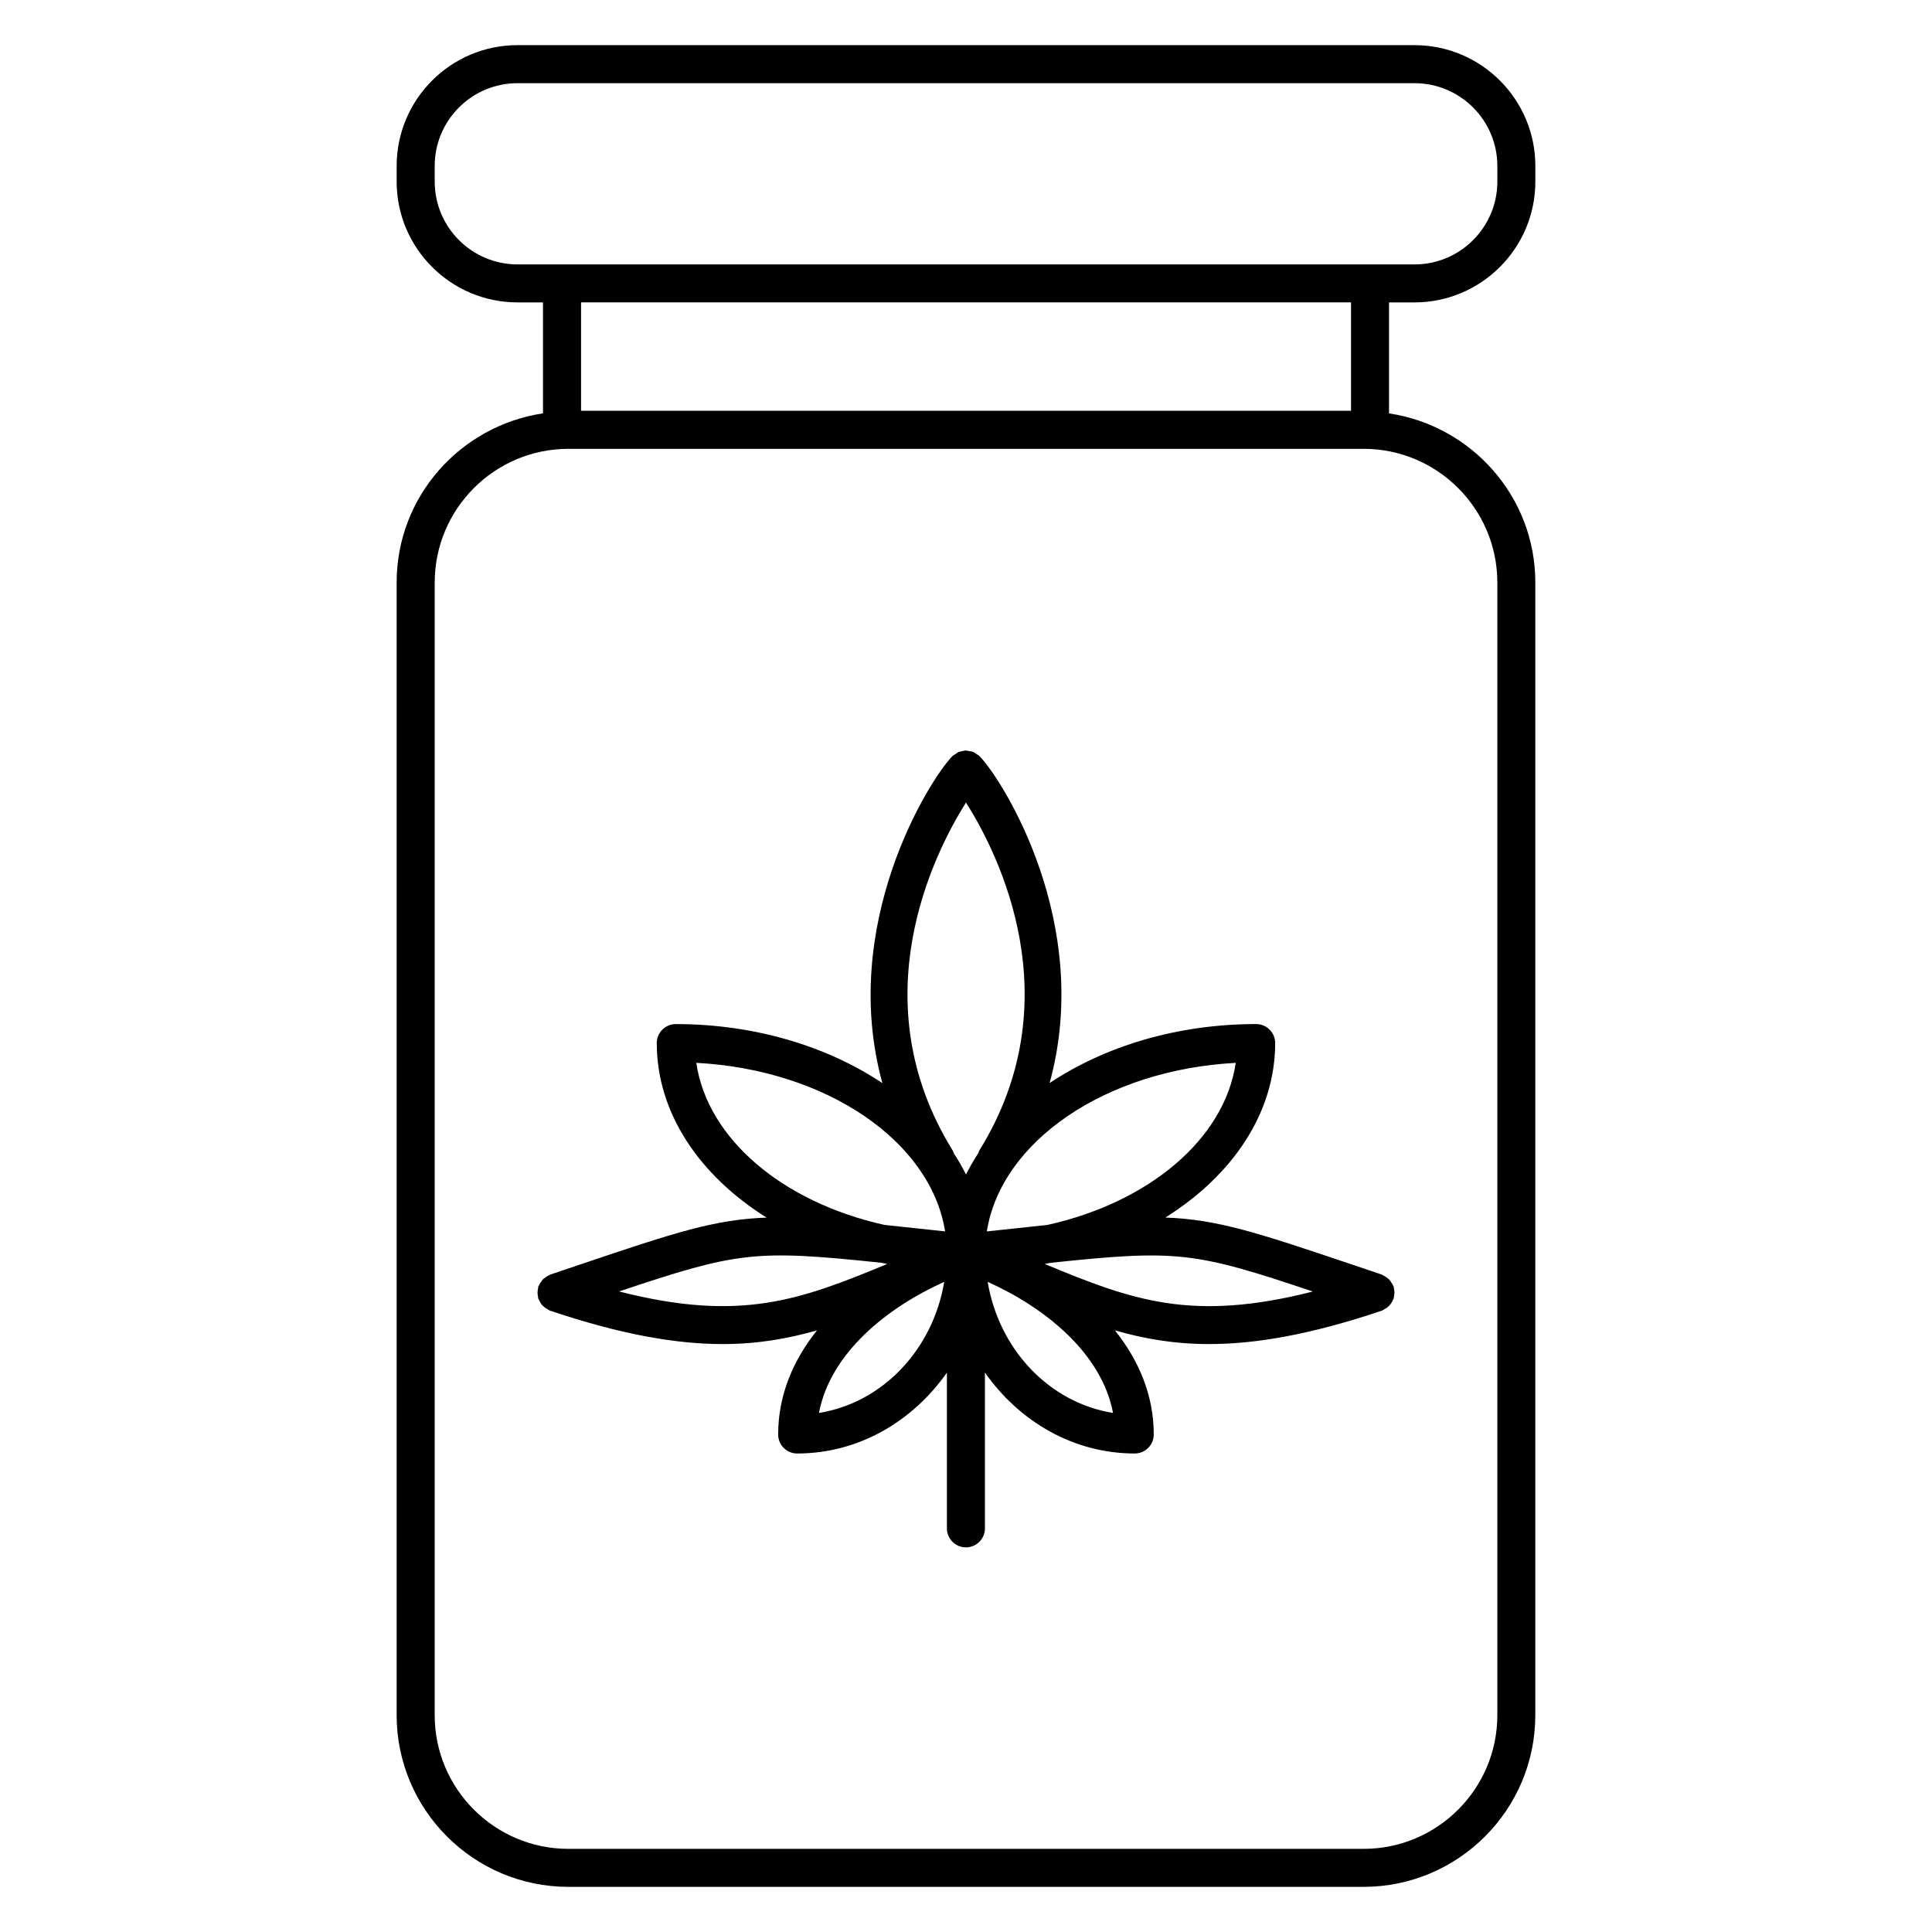
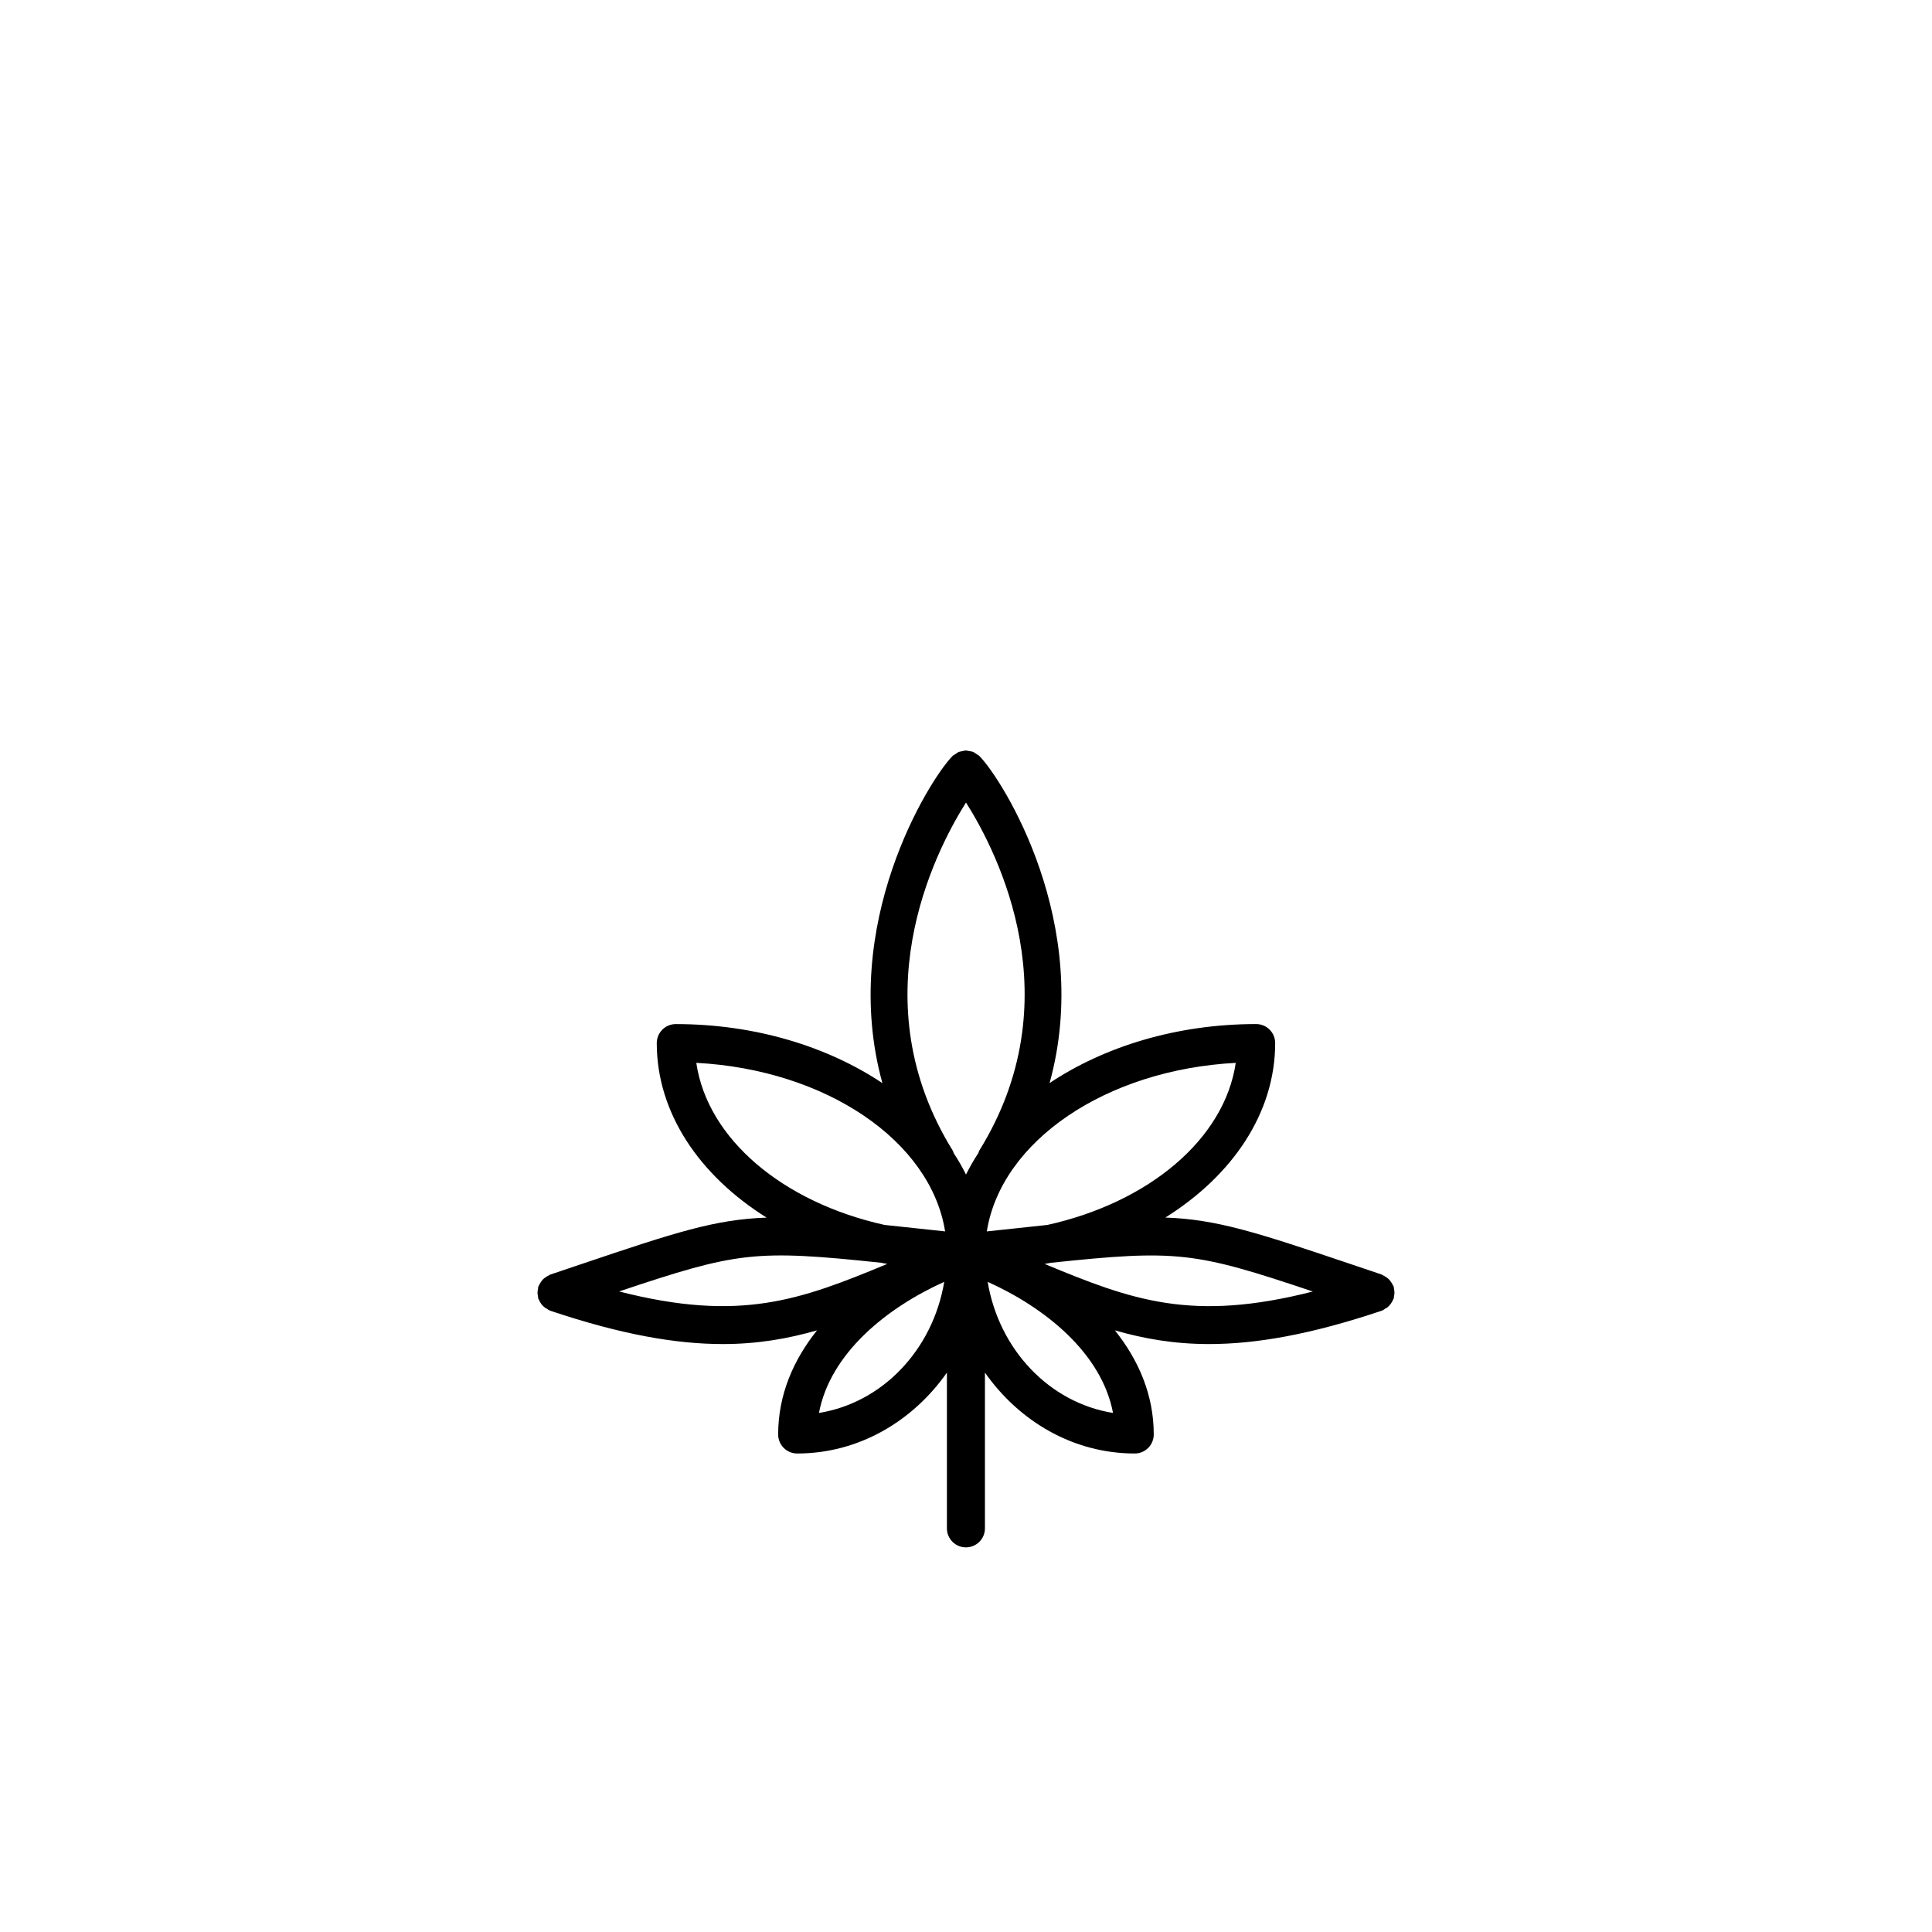
<svg xmlns="http://www.w3.org/2000/svg" fill="#000000" width="800px" height="800px" version="1.1" viewBox="144 144 512 512">
  <g>
    <path d="m510.17 481.77-8.445-2.852c-24.637-8.305-35.207-11.77-48.898-12.254 17.785-11.125 29.109-27.711 29.109-46.238 0-2.781-2.258-5.039-5.039-5.039-21.051 0-40.215 5.953-54.742 15.637 11.637-42.16-12.402-80.316-18.559-86.625-0.012-0.012-0.039-0.02-0.059-0.039-0.012-0.012-0.02-0.039-0.039-0.059-0.242-0.23-0.535-0.344-0.805-0.516-0.273-0.18-0.523-0.402-0.816-0.523-0.352-0.141-0.727-0.16-1.09-0.223-0.262-0.039-0.523-0.141-0.785-0.141-0.402 0-0.785 0.121-1.188 0.211-0.23 0.059-0.473 0.059-0.707 0.152-0.344 0.141-0.625 0.395-0.938 0.605-0.23 0.16-0.492 0.25-0.707 0.453-0.012 0.012-0.02 0.039-0.039 0.059-0.012 0.012-0.039 0.02-0.059 0.039-6.137 6.328-30.109 44.559-18.52 86.625-14.52-9.691-33.695-15.648-54.754-15.648-2.781 0-5.039 2.258-5.039 5.039 0 18.531 11.336 35.117 29.109 46.25-13.703 0.473-24.273 3.941-48.93 12.262l-8.402 2.832c-0.09 0.031-0.152 0.109-0.242 0.141-0.363 0.152-0.684 0.352-1.008 0.586-0.23 0.172-0.465 0.312-0.664 0.516-0.23 0.223-0.402 0.492-0.586 0.766-0.191 0.281-0.371 0.562-0.504 0.875-0.039 0.109-0.133 0.18-0.172 0.293-0.059 0.203-0.031 0.395-0.07 0.594-0.07 0.332-0.133 0.664-0.133 1.02 0 0.352 0.051 0.676 0.133 1.02 0.039 0.203 0.012 0.395 0.07 0.594 0.02 0.082 0.109 0.121 0.141 0.203 0.332 0.848 0.855 1.57 1.602 2.144 0.16 0.121 0.312 0.18 0.484 0.273 0.312 0.203 0.594 0.434 0.945 0.555 18.832 6.328 33.352 8.836 45.746 8.836 9.191 0 17.199-1.422 24.949-3.629-6.238 7.809-10.297 17.051-10.297 27.59 0 2.781 2.258 5.039 5.039 5.039 16.262 0 30.602-8.504 39.68-21.434v41.273c0 2.781 2.258 5.039 5.039 5.039s5.039-2.258 5.039-5.039v-41.281c9.09 12.938 23.426 21.441 39.699 21.441 2.781 0 5.039-2.258 5.039-5.039 0-10.539-4.062-19.781-10.297-27.59 7.758 2.227 15.75 3.629 24.949 3.629 12.395 0 26.922-2.508 45.758-8.836 0.363-0.121 0.637-0.352 0.945-0.555 0.172-0.102 0.332-0.16 0.492-0.273 0.727-0.574 1.258-1.301 1.594-2.156 0.031-0.082 0.109-0.109 0.141-0.191 0.07-0.203 0.031-0.395 0.082-0.586 0.07-0.344 0.121-0.664 0.121-1.027s-0.051-0.676-0.121-1.027c-0.051-0.191-0.012-0.383-0.082-0.586-0.039-0.109-0.133-0.191-0.172-0.293-0.133-0.312-0.301-0.586-0.504-0.867-0.191-0.281-0.363-0.555-0.605-0.785-0.191-0.191-0.402-0.324-0.625-0.484-0.332-0.242-0.664-0.453-1.047-0.613-0.09-0.039-0.137-0.109-0.219-0.141zm-88.602-13.148c-2.832 0.293-5.805 0.613-9.047 0.969l-7.004 0.746c3.82-23.949 31.547-42.844 65.969-44.668-2.992 20.262-23.082 37-49.918 42.953zm-21.57-111.95c8.664 13.703 28.184 52.465 3.508 92.27-0.121 0.203-0.141 0.414-0.223 0.613-1.23 1.863-2.316 3.769-3.285 5.715-0.957-1.945-2.047-3.84-3.266-5.684-0.09-0.211-0.109-0.434-0.23-0.637-24.617-39.699-5.152-78.543 3.496-92.277zm-71.473 68.992c34.422 1.824 62.129 20.715 65.938 44.668l-6.984-0.746c-3.254-0.352-6.238-0.664-9.07-0.969-26.828-5.953-46.91-22.691-49.883-42.953zm-20.453 60.586c31.418-10.539 35.992-11.125 69.414-7.609 0.543 0.121 1.098 0.211 1.652 0.312-23.043 9.566-38.934 15.52-71.066 7.297zm52.961 32.195c3.012-15.871 17.996-27.891 33.199-34.742-3.031 18.043-16.402 32.051-33.199 34.742zm44.707-34.742c15.215 6.852 30.207 18.871 33.223 34.742-16.809-2.691-30.191-16.699-33.223-34.742zm15.094-4.746c0.543-0.102 1.09-0.203 1.633-0.301 33.473-3.527 38.016-2.941 69.445 7.609-32.145 8.207-48.035 2.262-71.078-7.309z" />
-     <path d="m518.86 224.14c17.652 0 32.023-14.359 32.023-32.012v-4.152c0-17.652-14.367-32.012-32.023-32.012h-237.73c-17.645 0-32.012 14.359-32.012 32.012v4.152c0 17.645 14.359 32.012 32.012 32.012h6.769v29.402c-21.887 3.285-38.785 22.035-38.785 44.828v300.16c0 25.09 20.414 45.504 45.504 45.504h210.75c25.09 0 45.504-20.402 45.504-45.504l0.004-300.15c0-22.781-16.887-41.543-38.773-44.828v-29.402h6.75zm-259.66-32.004v-4.152c0-12.102 9.844-21.938 21.938-21.938h237.73c12.102 0 21.945 9.844 21.945 21.938v4.152c0 12.09-9.844 21.938-21.945 21.938h-237.73c-12.09-0.012-21.934-9.848-21.934-21.938zm281.61 106.24v300.16c0 19.527-15.891 35.43-35.43 35.43h-210.75c-19.527 0-35.43-15.891-35.43-35.43l0.004-300.16c0-19.539 15.891-35.43 35.43-35.43h210.75c19.523-0.008 35.426 15.895 35.426 35.43zm-38.773-45.512h-204.05v-28.727h204.05z" />
  </g>
</svg>